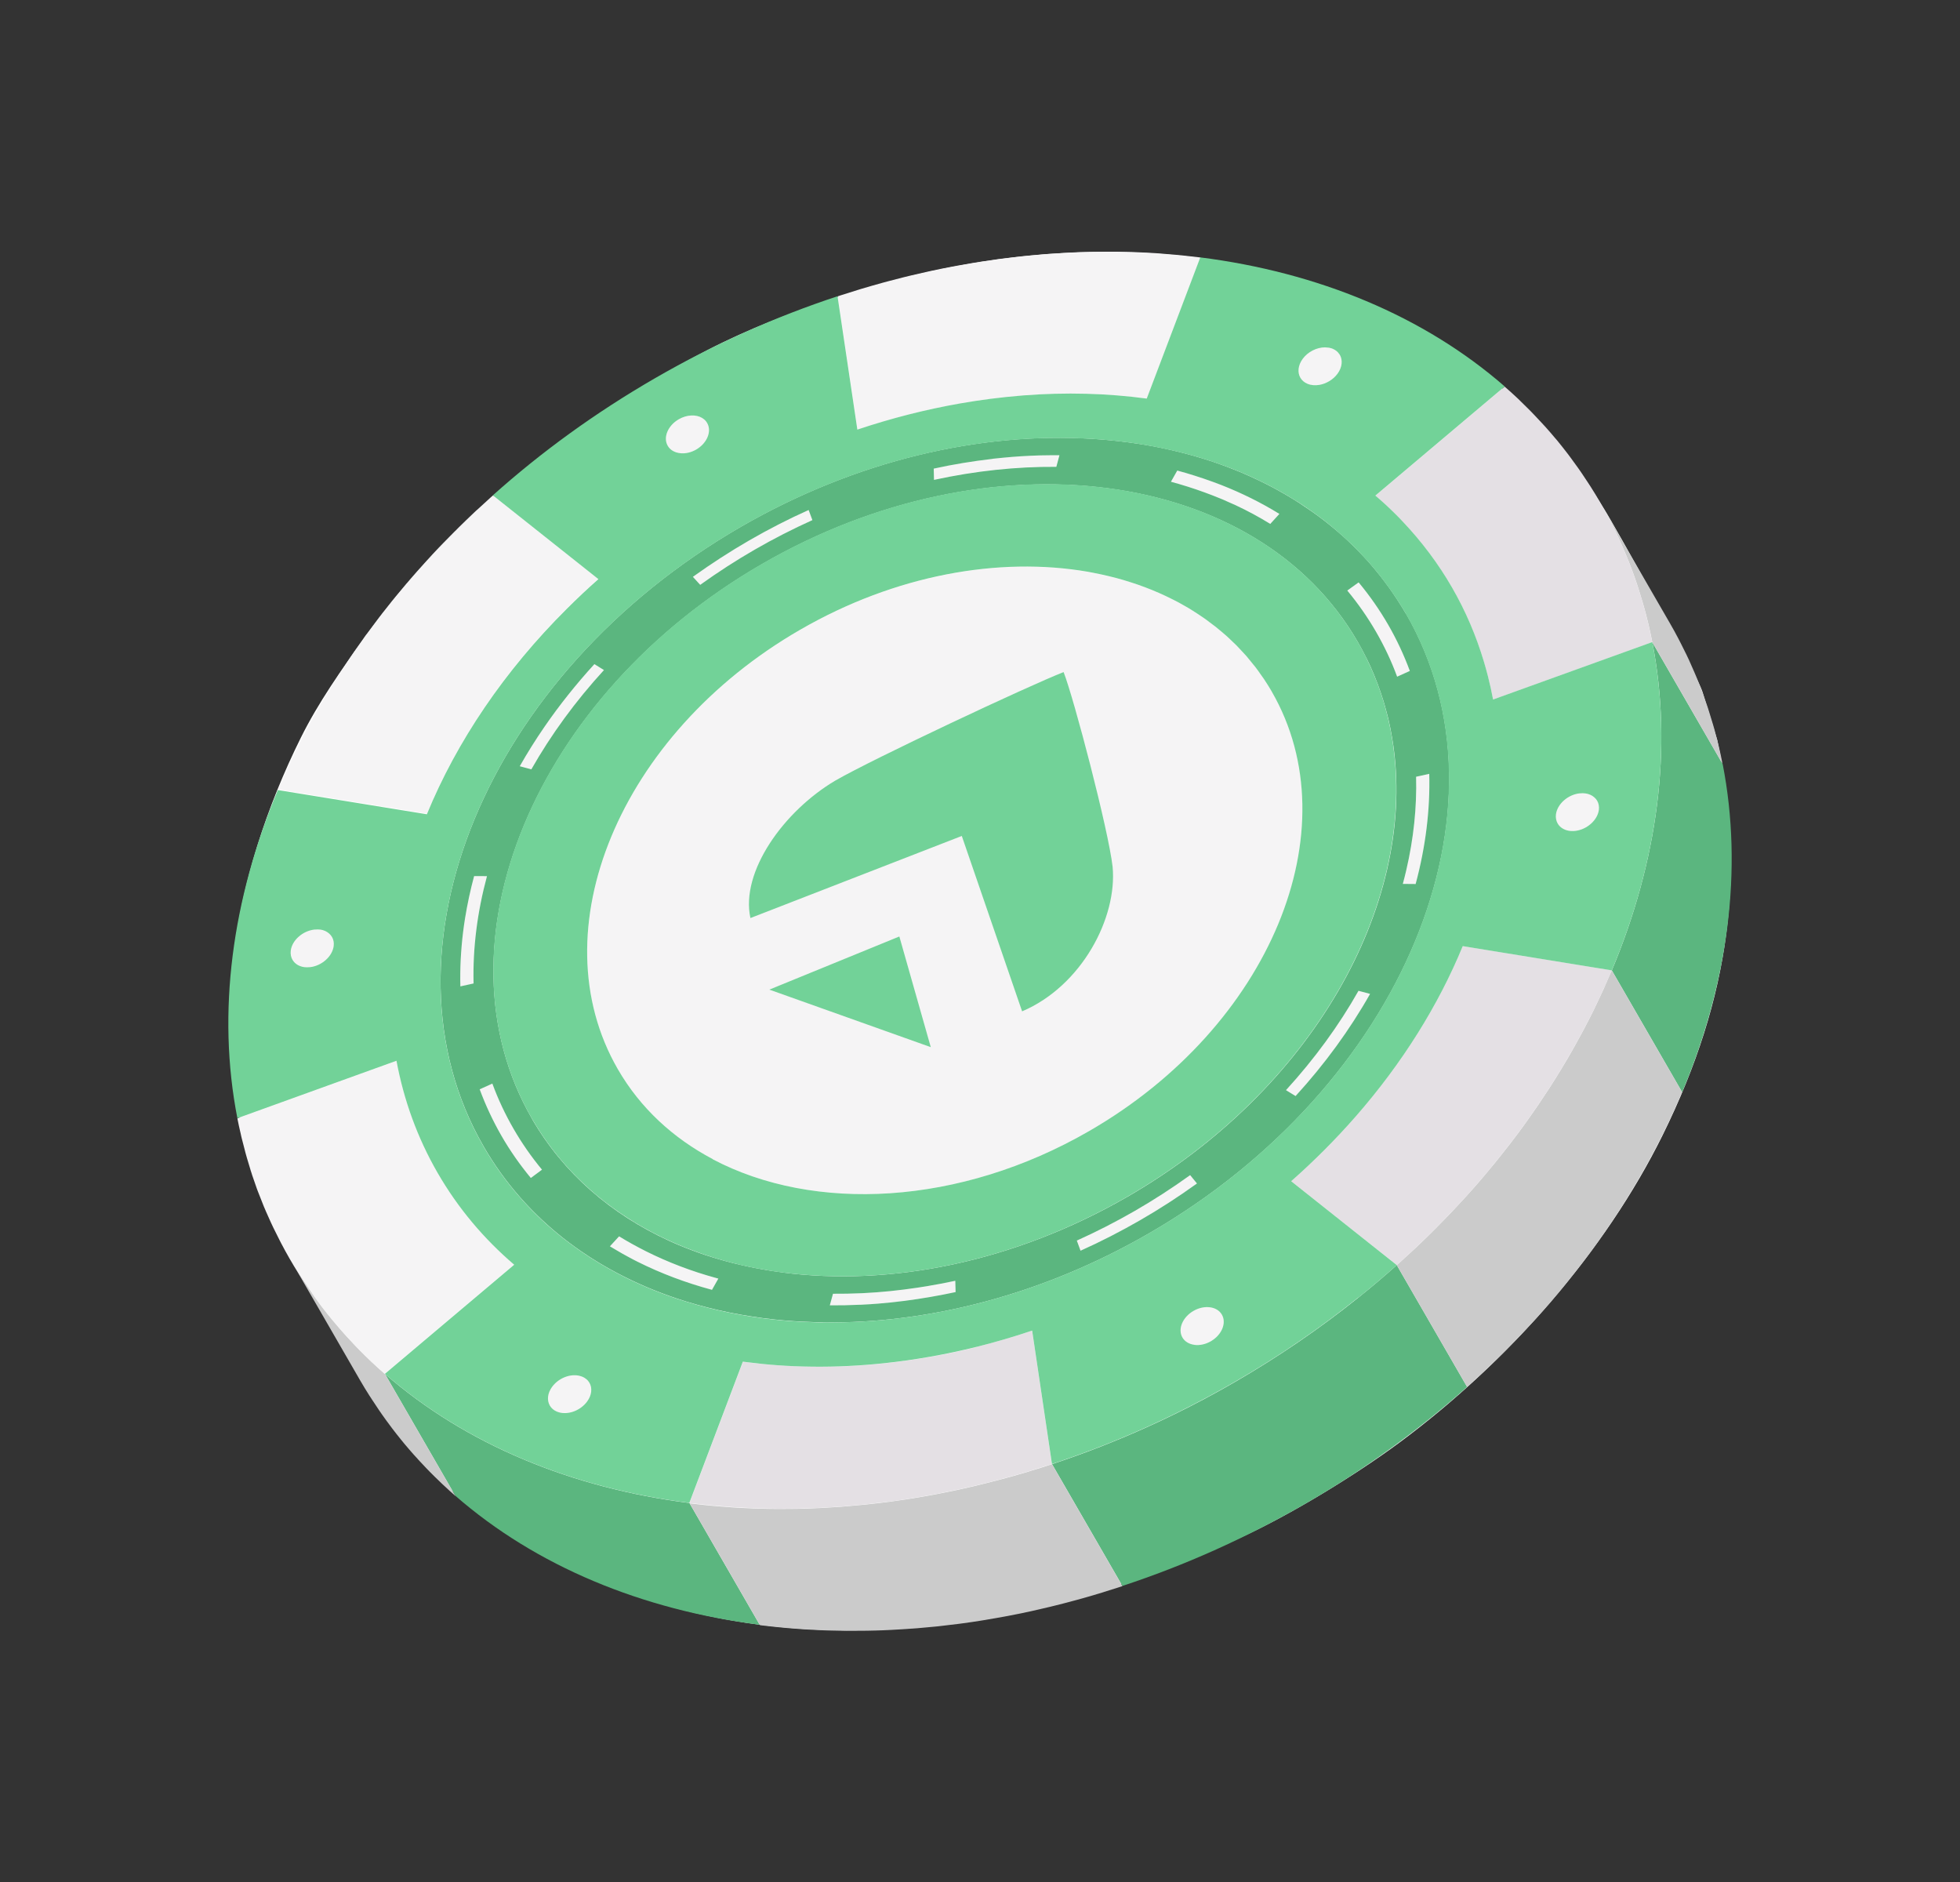
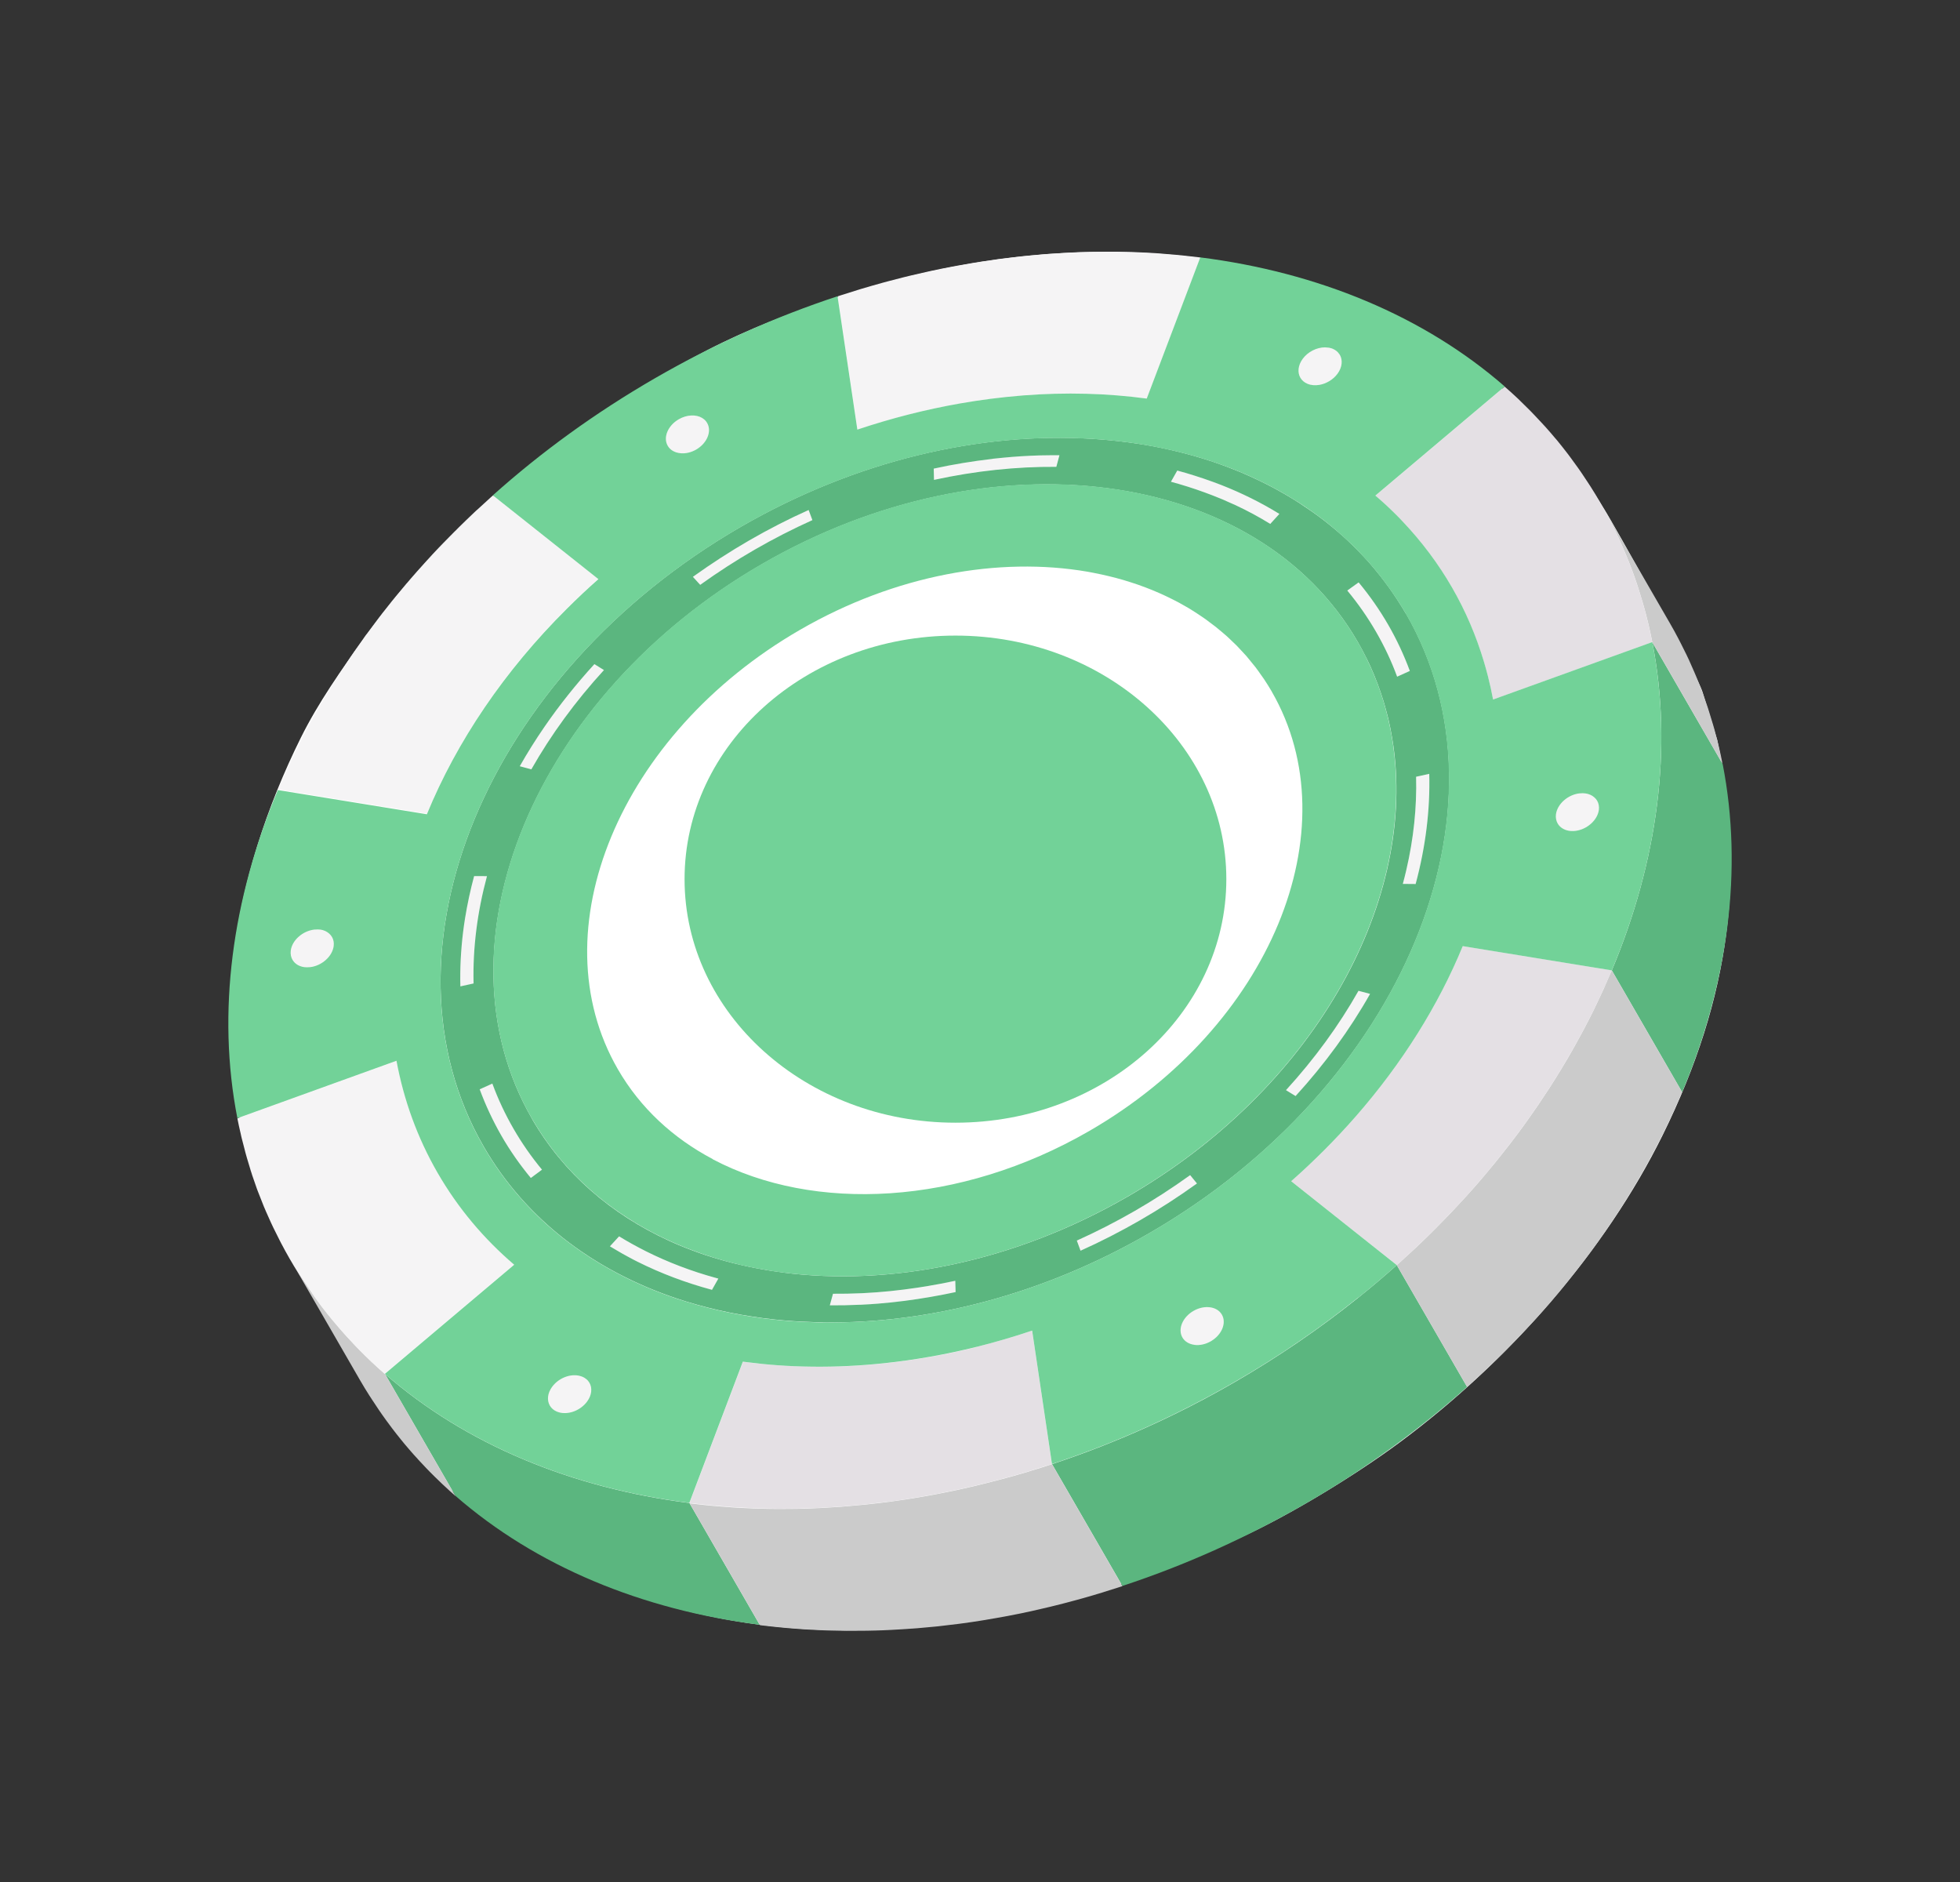
<svg xmlns="http://www.w3.org/2000/svg" id="Layer_2" data-name="Layer 2" viewBox="0 0 512.5 492.08">
  <rect x="0" y="0" width="512.5" height="492.08" fill="#333333" stroke="none" />
  <defs>
    <style>
      .cls-1 {
        fill: none;
      }

      .cls-2 {
        fill: #f5f4f5;
      }

      .cls-3 {
        fill: #e4e0e4;
      }

      .cls-4 {
        fill: #5bb67f;
      }

      .cls-5 {
        fill: #72d298;
      }

      .cls-6 {
        fill: #fff;
      }

      .cls-7 {
        fill: #cbcbcb;
      }

      .cls-8 {
        clip-path: url(#clippath);
      }
    </style>
    <clipPath id="clippath">
      <rect class="cls-1" width="512.5" height="492.08" />
    </clipPath>
  </defs>
  <g id="Layer_2-2" data-name="Layer 2">
    <g>
      <path class="cls-6" d="M323.8,402.22c-43.26,19.34-83.5,26.7-119.77,23.13-32.74-3.22-62.28-15.26-87.44-37.03-12.18-10.53-20.44-26.31-29.27-41.94-1.04-1.84-2.92-3.56-3.83-5.43-5.97-9.04-10.52-19.53-15.42-31.31-15.36-36.94-7.36-80.68,10.62-116.84,4.54-9.13,10.58-17.73,16.94-26.53,21.14-29.24,51.96-55.38,89.34-74.73,10.93-5.66,21.99-9.79,32.83-13.46,23.43-7.91,46.38-11.9,68.49-12.21,56.68-.8,105.83,22.51,133.18,67.23,2.6,4.05,24.18,42.81,25.72,47.85.01,0,3.83,12.47,3.83,12.49,7.28,34.19,3.71,66.9-14.28,103.33-14.95,30.27-40.23,59.22-68.96,80.46-11.25,8.32-28.73,19.06-41.98,24.99Z" />
      <g class="cls-8">
        <g>
          <ellipse class="cls-5" cx="249.83" cy="229.83" rx="70.83" ry="63.67" />
          <path class="cls-4" d="M180.26,392.92c-30.77-3.9-58.44-15.29-79.6-33.74l18.39,31.84c21.16,18.45,48.83,29.84,79.6,33.74l-18.38-31.84h0Z" />
          <path class="cls-4" d="M450.42,199.71l-18.39-31.84s.01.02.02.03c5.39,27.54,1.41,57.21-10.59,85.79l18.39,31.84c12.01-28.6,15.98-58.26,10.59-85.81h-.02Z" />
          <path class="cls-4" d="M383.62,362.57l-18.39-31.84c-3.24,2.9-6.6,5.74-10.05,8.5-9.98,8-20.78,15.41-32.37,22.11-7.8,4.51-15.71,8.54-23.68,12.1-7.98,3.57-16,6.67-24.04,9.32l18.39,31.84c16.09-5.29,32.13-12.42,47.72-21.42s29.79-19.32,42.42-30.61Z" />
          <path class="cls-7" d="M419.51,258.11c-.22.48-.44.97-.67,1.46-.56,1.21-1.14,2.42-1.72,3.64-.17.34-.33.69-.5,1.04-.76,1.53-1.55,3.06-2.35,4.59-.2.37-.4.74-.6,1.12-.62,1.16-1.26,2.32-1.9,3.46-.29.5-.56,1.01-.85,1.51-.66,1.17-1.35,2.33-2.05,3.49-.22.36-.43.72-.64,1.07-.9,1.49-1.84,2.98-2.78,4.46-.23.36-.47.71-.7,1.07-.76,1.15-1.52,2.3-2.28,3.44-.32.47-.65.94-.97,1.42-.78,1.13-1.57,2.24-2.37,3.37-.27.36-.52.73-.78,1.09-1.05,1.45-2.14,2.9-3.24,4.33-.24.32-.49.63-.73.94-.88,1.13-1.78,2.27-2.69,3.4-.36.45-.73.89-1.09,1.35-.89,1.08-1.79,2.16-2.7,3.23-.3.36-.59.71-.9,1.06-1.21,1.4-2.44,2.8-3.69,4.17-.23.26-.48.52-.71.77-1.04,1.13-2.07,2.25-3.14,3.37-.4.41-.79.83-1.2,1.25-1.01,1.05-2.03,2.08-3.06,3.12l-.98.98c-1.35,1.33-2.73,2.66-4.12,3.97-.26.24-.51.47-.77.71-1.15,1.07-2.31,2.14-3.48,3.19-.2.19-.41.36-.62.55l18.38,31.84c.2-.19.41-.36.62-.55,1.17-1.06,2.33-2.12,3.48-3.19.25-.24.51-.47.77-.71,1.39-1.31,2.76-2.63,4.12-3.97l.98-.98c1.03-1.04,2.06-2.08,3.06-3.12.4-.41.79-.83,1.2-1.24,1.06-1.12,2.1-2.24,3.14-3.37.23-.26.48-.52.71-.77,1.25-1.38,2.48-2.77,3.69-4.17.31-.35.6-.7.9-1.06.92-1.07,1.82-2.15,2.7-3.24.37-.44.73-.89,1.09-1.35.91-1.12,1.81-2.27,2.69-3.4.24-.32.49-.63.73-.94,1.1-1.43,2.18-2.88,3.24-4.33.27-.36.52-.73.78-1.09.81-1.12,1.6-2.24,2.37-3.37.33-.47.65-.94.97-1.42.77-1.14,1.54-2.29,2.28-3.44.23-.36.48-.71.7-1.07.95-1.48,1.88-2.97,2.78-4.46.22-.36.43-.72.64-1.07.69-1.16,1.38-2.32,2.05-3.49.29-.5.58-1,.85-1.51.65-1.16,1.29-2.31,1.9-3.47.2-.37.4-.74.6-1.12.8-1.53,1.59-3.05,2.35-4.59.17-.34.33-.69.5-1.04.59-1.2,1.16-2.43,1.72-3.64.23-.49.45-.98.67-1.46.55-1.22,1.07-2.42,1.6-3.64.11-.26.23-.52.34-.8l-18.39-31.84c-.11.26-.23.52-.34.79-.52,1.21-1.05,2.43-1.6,3.64v.02h.01Z" />
          <path class="cls-7" d="M421.17,136.42c.49.95.96,1.9,1.43,2.87.22.45.44.91.65,1.37.48,1.03.93,2.06,1.37,3.1.14.33.3.67.43,1.01.58,1.38,1.12,2.77,1.65,4.15.11.28.2.57.31.85.41,1.13.81,2.26,1.18,3.39.15.44.28.89.42,1.34.32,1.02.63,2.03.93,3.04.14.45.27.91.39,1.36.34,1.2.65,2.42.94,3.63.06.22.12.45.17.68.34,1.45.65,2.89.94,4.34.02.1.04.21.05.31l.02.03s0-.02-.02-.03l18.37,31.82c-.02-.09-.03-.19-.05-.28-.28-1.45-.6-2.91-.94-4.34-.05-.23-.12-.45-.17-.68-.3-1.21-.61-2.43-.94-3.63-.13-.46-.26-.9-.39-1.36-.3-1.02-.61-2.03-.93-3.04-.14-.45-.28-.89-.42-1.34-.38-1.13-.77-2.27-1.18-3.39-.11-.29-.2-.57-.31-.85-.52-1.4-1.07-2.78-1.65-4.15-.14-.34-.3-.67-.43-1.01-.45-1.04-.9-2.07-1.37-3.1-.21-.46-.43-.92-.65-1.37-.46-.96-.94-1.92-1.43-2.87-.21-.41-.42-.82-.63-1.23-.7-1.34-1.42-2.66-2.18-3.97l-18.39-31.84c.76,1.32,1.48,2.64,2.18,3.97.21.41.42.82.63,1.23h.02Z" />
          <path class="cls-7" d="M119.05,391.03l-18.39-31.84c-.08-.07-.15-.13-.23-.2v-.02c-.43-.36-.83-.73-1.25-1.1-.7-.62-1.38-1.25-2.05-1.89-.15-.14-.29-.27-.42-.41-.94-.89-1.86-1.8-2.77-2.72-.31-.32-.61-.63-.92-.95-.57-.59-1.14-1.2-1.7-1.81-.16-.18-.33-.35-.49-.54-.31-.35-.62-.69-.93-1.04-.82-.91-1.62-1.85-2.41-2.8-.17-.2-.34-.39-.51-.6-.96-1.16-1.89-2.33-2.8-3.52-.22-.29-.43-.59-.66-.88-.67-.9-1.34-1.82-2-2.74-.07-.11-.14-.21-.21-.31-.22-.32-.43-.62-.64-.93-.6-.88-1.19-1.76-1.77-2.66-.25-.39-.5-.76-.75-1.15-.8-1.27-1.59-2.56-2.35-3.86v-.02l18.38,31.84c.76,1.32,1.55,2.6,2.36,3.88.25.39.5.76.75,1.15.58.9,1.17,1.79,1.77,2.67.22.31.43.63.64.93.07.1.14.21.21.3.65.94,1.32,1.85,2,2.75.01.03.03.05.05.07.14.18.27.37.42.56.06.09.12.17.19.26.72.95,1.46,1.88,2.21,2.81.19.23.39.47.58.71.15.19.29.36.44.54.81.96,1.63,1.92,2.47,2.86.16.17.31.34.47.51.13.14.26.29.4.43.01.03.04.05.07.08,0,0,.01.02.01.03.16.17.32.36.49.53.56.61,1.13,1.22,1.7,1.81.31.32.61.63.92.95.91.92,1.83,1.83,2.78,2.73.15.13.29.27.42.41.68.64,1.37,1.27,2.05,1.9.41.36.83.73,1.24,1.1v.02c.09.08.16.14.23.21l-.03-.04h.03ZM87.39,345.66c-.15-.18-.3-.35-.44-.53.15.18.29.35.44.53Z" />
          <path class="cls-7" d="M293.47,414.61l-18.39-31.84c-.24.08-.49.17-.74.24-1.56.51-3.12,1.01-4.69,1.47-.12.03-.23.08-.34.11-.16.05-.32.1-.48.15-1.85.55-3.7,1.09-5.56,1.59-.41.11-.82.22-1.24.33-1.46.39-2.92.77-4.37,1.13-.22.06-.45.11-.68.16s-.48.11-.71.18c-.05.02-.1.02-.15.04h-.02c-1.56.39-3.11.74-4.67,1.09-.29.06-.57.13-.85.19-1.86.4-3.72.77-5.58,1.13h-.02c-.12.03-.24.06-.35.08-.22.04-.45.08-.67.12-1.49.27-2.97.54-4.46.77-.02.01-.04,0-.07.02-.05,0-.12.02-.17.03-.42.07-.86.14-1.28.21-1.57.25-3.14.48-4.7.69-.07,0-.14.02-.21.03-.21.03-.4.06-.6.08-1.85.24-3.7.46-5.53.65-.32.04-.65.06-.97.1,0,0-.02.01-.03,0-1.5.15-2.98.29-4.47.41-.12,0-.24.02-.37.03-.32.02-.63.05-.95.08-.04,0-.08,0-.12.01-1.54.11-3.07.21-4.6.29-.27,0-.55.03-.83.05h-.02c-1.35.07-2.7.13-4.05.17-.45.02-.9.02-1.35.03-.31,0-.62,0-.93.02h-.02c-1.46.03-2.94.03-4.39.03-.46,0-.91,0-1.38-.01h-.07c-1.18,0-2.34-.03-3.5-.07-.26-.01-.52-.01-.78-.02h-.04c-.33,0-.65,0-.99-.03-1.76-.06-3.51-.16-5.24-.26-.35-.02-.68-.05-1.03-.08-.73-.05-1.45-.1-2.16-.16-.63-.05-1.26-.1-1.88-.16h-.12c-.16-.01-.32-.03-.48-.05-.34-.03-.68-.07-1.03-.1h-.02c-.39-.04-.8-.08-1.19-.12-.93-.1-1.84-.21-2.76-.31-.29-.03-.56-.06-.84-.09l18.38,31.84c.28.03.57.06.85.1.92.11,1.84.22,2.76.31.39.04.79.09,1.19.12h.02c.34.03.68.07,1.03.1.16.01.32.04.48.05h.06s.04,0,.06.01c.62.06,1.25.11,1.88.16.72.06,1.44.11,2.16.16.34.02.68.06,1.03.08.12.01.24.01.35.02,1.62.1,3.25.18,4.88.24.33,0,.65.02.99.03h.04c.26.01.52.01.78.02,1.16.03,2.33.06,3.5.07h.07c.45,0,.92.01,1.38.01,1.46,0,2.92,0,4.39-.03.32-.01.63,0,.95-.02.45,0,.9-.02,1.35-.03,1.34-.04,2.69-.08,4.03-.16h.04c.27,0,.55-.03.83-.05,1.52-.08,3.06-.17,4.6-.29h.12c.3-.02.6-.05.9-.07.14-.01.28-.02.42-.03,1.49-.12,2.98-.26,4.47-.41.34-.03.68-.07,1.02-.1,1.84-.2,3.68-.42,5.54-.66.24-.03.47-.06.71-.1.03,0,.06-.01.1-.01,1.56-.21,3.13-.44,4.69-.69.43-.07.87-.13,1.31-.21.05,0,.1-.01.15-.03,1.53-.25,3.05-.52,4.58-.8.22-.04.43-.08.65-.12.08-.01.18-.03.26-.05.03-.02.05,0,.08-.01,1.86-.36,3.72-.73,5.58-1.13.29-.06.57-.13.85-.19,1.56-.35,3.11-.7,4.67-1.08.07-.02.14-.04.2-.05.21-.05.44-.1.65-.16.23-.05.45-.11.69-.17,1.45-.36,2.9-.73,4.35-1.13.43-.12.85-.23,1.28-.34,1.84-.51,3.69-1.03,5.53-1.59.14-.05.29-.08.43-.13.08-.02.17-.05.25-.07.05-.02.1-.03.14-.04h.02v-.02c1.55-.47,3.11-.97,4.67-1.47.24-.08.49-.15.74-.23v-.05h0s0,0,0,0Z" />
-           <path class="cls-2" d="M332.56,180.75c-.64-1.12-1.32-2.21-2.03-3.26-.2-.31-.43-.6-.63-.89-.52-.74-1.03-1.48-1.57-2.19-.29-.38-.6-.73-.89-1.1-.49-.62-.98-1.24-1.5-1.81-.34-.39-.7-.75-1.05-1.14-.5-.54-1-1.1-1.51-1.62-.38-.38-.77-.74-1.16-1.12-.52-.5-1.03-1-1.56-1.46-.41-.37-.84-.72-1.27-1.07-.54-.45-1.07-.91-1.62-1.34-.45-.35-.9-.68-1.36-1.02-.55-.41-1.1-.83-1.68-1.23-.48-.32-.96-.65-1.44-.96-.57-.37-1.15-.76-1.73-1.12-.5-.3-1.01-.59-1.52-.89-.59-.34-1.19-.68-1.8-1.02-.52-.29-1.05-.55-1.59-.81-.62-.31-1.22-.62-1.86-.91-.54-.25-1.1-.5-1.65-.74-.64-.28-1.27-.55-1.91-.81-.57-.23-1.14-.45-1.71-.66-.65-.25-1.3-.49-1.96-.72-.59-.2-1.17-.4-1.77-.58-.67-.22-1.34-.42-2.01-.62-.6-.18-1.21-.34-1.83-.5-.68-.18-1.36-.36-2.06-.52-.62-.15-1.24-.29-1.88-.43-.7-.15-1.39-.29-2.11-.43-.51-.1-1.01-.19-1.52-.29-23.13-3.99-50.26.79-75.15,15.17-47.22,27.26-68.57,78.69-47.69,114.86,5.88,10.18,14.47,18.06,24.83,23.53,26.49,13.98,64.55,12.2,98.5-7.4,47.22-27.27,68.57-78.69,47.69-114.86v-.03h0ZM267.26,264.39l-15.77-45.85-55.27,21.46c-2.64-12.08,8.7-27.95,22.19-35.93,9.93-5.73,50.52-24.78,59.7-28.37,2.71,6.92,11.72,41.29,12.81,50.85,1.29,13.39-8.11,31.23-23.66,37.84ZM243.38,273.75l-42.21-15.04,33.99-13.89,8.22,28.93h0Z" />
          <path class="cls-2" d="M87.26,247.31c.11-.89-.06-1.7-.45-2.38-.59-1.02-1.69-1.73-3.08-1.92-.14,0-.28-.02-.41-.03-.11,0-.2-.02-.3-.02-.12,0-.25,0-.37.02-.13,0-.25,0-.38,0-3.1.33-5.88,2.81-6.21,5.52-.11.89.06,1.7.45,2.37.59,1.02,1.69,1.73,3.09,1.93.47.07.95.07,1.47,0,3.1-.33,5.88-2.81,6.21-5.52h-.02v.02Z" />
          <path class="cls-2" d="M154.57,363.16c0-.19-.03-.39-.06-.57.04.19.05.37.06.57Z" />
          <path class="cls-2" d="M154.51,362.59c0-.06-.03-.12-.05-.17,0,.06.03.12.05.17Z" />
          <path class="cls-2" d="M154.1,361.48c.06.1.1.21.15.32-.05-.1-.08-.21-.14-.31h0Z" />
          <path class="cls-2" d="M154.58,363.2c.04,1.03-.32,2.16-1.08,3.21-1.62,2.2-4.51,3.38-6.9,2.92,2.39.46,5.29-.71,6.9-2.92.77-1.06,1.12-2.18,1.08-3.21Z" />
          <path class="cls-2" d="M154.47,362.42c-.03-.13-.07-.27-.11-.4.05.13.08.26.11.4Z" />
          <path class="cls-2" d="M154.35,362.01c-.03-.07-.07-.14-.11-.23.04.07.09.15.11.23Z" />
          <path class="cls-2" d="M319.5,343.69c-.16-.28-.34-.52-.56-.74-1.52-1.52-4.39-1.68-6.88-.24-2.85,1.64-4.14,4.75-2.88,6.94.63,1.09,1.78,1.74,3.13,1.92s2.9-.12,4.32-.95c2.85-1.64,4.14-4.75,2.88-6.94h-.01Z" />
          <path class="cls-2" d="M184.92,110.58c-.15-.27-.34-.52-.56-.74-.16-.16-.35-.28-.53-.42-.07-.04-.12-.11-.19-.15-1.6-.97-4.01-.91-6.15.33-2.86,1.65-4.14,4.75-2.88,6.93.65,1.14,1.86,1.79,3.27,1.93,1.32.14,2.8-.16,4.17-.95,2.85-1.64,4.14-4.75,2.88-6.94h-.01Z" />
          <path class="cls-2" d="M350.33,92.78c-.04-.06-.08-.12-.13-.18-.38-.57-.93-1.05-1.65-1.37-.02-.01-.03-.02-.05-.03-.27-.12-.56-.19-.87-.26-.04-.01-.07-.03-.12-.03-.17-.03-.34-.03-.51-.04-.18-.02-.36-.05-.55-.05-2.14,0-4.48,1.13-5.85,3.02-1.23,1.69-1.39,3.55-.6,4.92.39.67,1.01,1.22,1.83,1.57.95.4,2.04.49,3.12.3,1.81-.31,3.62-1.35,4.77-2.93,1.23-1.69,1.39-3.55.6-4.92h.01Z" />
          <path class="cls-2" d="M411.86,217.23c3.1-.33,5.88-2.81,6.21-5.52.11-.89-.06-1.7-.45-2.37-.02-.04-.06-.09-.09-.13-.07-.12-.15-.24-.25-.35-.22-.26-.48-.49-.78-.69-.04-.03-.08-.06-.12-.09-.14-.08-.29-.16-.43-.23-.05-.02-.08-.05-.12-.06-.79-.34-1.72-.48-2.76-.37-3.1.33-5.88,2.81-6.22,5.51-.11.89.06,1.7.45,2.37.3.51.72.95,1.24,1.27.87.55,2.02.81,3.32.67h0Z" />
          <path class="cls-2" d="M153.5,366.4c1.23-1.69,1.39-3.55.6-4.92-.38-.67-1.01-1.22-1.83-1.57-.32-.13-.64-.23-.99-.3-2.38-.45-5.29.72-6.9,2.92-1.23,1.68-1.4,3.54-.6,4.91.38.67,1.01,1.22,1.83,1.58.32.13.64.23.99.29,2.39.46,5.29-.71,6.9-2.92h0Z" />
          <path class="cls-2" d="M134.47,330.66c-7.91-6.76-14.69-14.76-20.01-23.99s-8.86-19.1-10.77-29.33l-15.24,5.5-26.36,9.52s.02.07.02.11v.08s.02.07.02.11v.02c.21,1.11.47,2.22.72,3.33,0,.02,0,.05.02.07.07.32.14.64.21.96.05.21.1.42.15.63,0,.02,0,.03.02.05v.02c.2.8.41,1.6.62,2.39.1.4.21.82.31,1.22.12.46.25.9.38,1.35.29,1.01.6,2.01.91,3.02v.03c.14.44.28.88.42,1.3v.03c.19.57.39,1.14.59,1.7.2.57.39,1.14.59,1.7,0,0,.01.02.01.03.01.02.02.04.02.06.09.24.17.47.26.71.2.56.44,1.11.65,1.65.32.84.65,1.68.99,2.51.15.36.3.7.45,1.04v.02c.45,1.02.89,2.03,1.36,3.04.21.47.43.92.65,1.38.46.96.93,1.9,1.42,2.85.21.42.42.83.63,1.24.7,1.33,1.42,2.66,2.17,3.96.75,1.31,1.54,2.6,2.35,3.86.25.4.5.78.75,1.17.58.9,1.17,1.78,1.77,2.67.28.41.57.83.85,1.24.65.94,1.32,1.85,2,2.75.21.29.43.59.66.88.91,1.2,1.84,2.37,2.8,3.52.16.2.34.39.51.6.79.94,1.59,1.88,2.41,2.8.3.35.62.69.93,1.03.72.8,1.45,1.58,2.2,2.36.31.32.62.65.93.96.89.91,1.79,1.78,2.7,2.67.16.16.32.32.49.47,1.07,1.01,2.17,2,3.28,2.98v.02s.02.02.04.03c.07.05.14.12.2.17l29.3-24.72,4.5-3.8.05.07.05-.04h.02Z" />
          <path class="cls-3" d="M255.36,352.15c-19.84,4.93-39.52,6.28-57.85,4.23-.64-.07-1.28-.15-1.91-.23-.44-.06-.89-.1-1.33-.16l-13.99,36.92c.3.05.61.08.92.11,1.29.15,2.58.3,3.88.42.51.05,1.03.1,1.54.15h.12c.6.06,1.2.09,1.8.15.74.06,1.47.12,2.21.18.36.02.71.05,1.06.08,1.73.11,3.48.2,5.21.27.34,0,.69.02,1.04.04,1.42.04,2.85.08,4.29.1.48,0,.96,0,1.44.01,1.47,0,2.93,0,4.41-.03h.02l.93-.02c.34-.01.69-.03,1.03-.04h.23c1.39-.04,2.78-.08,4.18-.15.29,0,.59-.03.89-.05,1.51-.08,3.03-.18,4.54-.29.35-.03.71-.05,1.07-.09.12,0,.24-.02.37-.03,1.49-.12,2.98-.26,4.47-.41,0,0,.02-.01.03,0,.32-.04.65-.06.97-.1,1.84-.2,3.68-.42,5.53-.65.2-.03.4-.05.6-.08.07,0,.14-.02.2-.02,1.57-.21,3.14-.45,4.7-.7.42-.07.85-.13,1.28-.21.05,0,.12-.02.17-.03,1.51-.25,3.02-.51,4.53-.79.22-.04.45-.08.67-.12.12-.02.23-.04.35-.07h.02c1.86-.37,3.72-.74,5.58-1.14.29-.06.57-.13.85-.19,1.56-.35,3.11-.7,4.67-1.08h.02s.1-.03.15-.05c.23-.05.48-.11.71-.18.23-.05.45-.11.68-.16,1.46-.36,2.91-.73,4.37-1.13.41-.11.82-.22,1.24-.33,1.86-.51,3.71-1.04,5.56-1.59.16-.05.31-.1.48-.15.12-.03.23-.08.34-.11,1.56-.48,3.13-.96,4.69-1.47.24-.08.49-.17.74-.24l-5.18-34.87c-4.85,1.64-9.71,3.06-14.56,4.26l.04.03h0Z" />
          <path class="cls-3" d="M354.61,291.74c-5.18,5.93-10.85,11.65-16.99,17.06l27.61,21.92c.2-.19.41-.37.62-.55,1.17-1.05,2.33-2.12,3.48-3.19.26-.24.51-.47.77-.71,1.39-1.31,2.76-2.64,4.12-3.97l.98-.98c1.03-1.03,2.06-2.08,3.06-3.12.4-.41.79-.83,1.2-1.25,1.06-1.12,2.1-2.24,3.14-3.37.23-.26.48-.52.71-.77,1.25-1.38,2.48-2.77,3.69-4.17.31-.35.6-.7.9-1.06.92-1.07,1.82-2.15,2.7-3.24.37-.44.73-.89,1.09-1.35.91-1.12,1.81-2.27,2.69-3.4.25-.32.49-.63.73-.94,1.1-1.43,2.18-2.88,3.24-4.33.27-.36.52-.73.78-1.09.81-1.12,1.6-2.24,2.37-3.37.33-.47.65-.94.97-1.42.77-1.14,1.54-2.29,2.28-3.44.23-.36.48-.71.7-1.07.95-1.48,1.88-2.97,2.78-4.46.22-.36.43-.72.64-1.07.69-1.16,1.38-2.32,2.05-3.49.29-.5.58-1,.85-1.51.65-1.16,1.29-2.31,1.9-3.46.2-.37.4-.74.6-1.12.8-1.53,1.59-3.05,2.35-4.59.17-.34.33-.69.5-1.04.59-1.2,1.16-2.43,1.72-3.64.23-.49.45-.98.67-1.46.55-1.21,1.07-2.42,1.6-3.63.11-.26.23-.52.34-.79l-38.97-6.34c-6.36,15.48-15.78,30.55-27.87,44.4h0Z" />
          <path class="cls-2" d="M156.49,151.43l-27.6-21.91c-.2.17-.39.35-.59.52-1.19,1.07-2.35,2.14-3.52,3.22,0,0-.03,0-.04.02-.24.22-.48.44-.72.67-1.39,1.31-2.75,2.63-4.11,3.97-.32.32-.64.64-.95.96h-.02c-.32.32-.62.64-.93.95l-.33.33c-.6.61-1.21,1.22-1.81,1.84-.39.41-.79.81-1.18,1.22-1.04,1.1-2.08,2.2-3.08,3.32-.26.27-.51.55-.76.84-1.25,1.38-2.49,2.77-3.69,4.17-.27.32-.54.63-.8.95h-.02c-.94,1.1-1.87,2.21-2.77,3.32-.36.44-.71.87-1.06,1.3-.93,1.15-1.84,2.3-2.74,3.46,0,0-.02.02-.02.04-.21.27-.42.54-.64.82-1.11,1.46-2.2,2.92-3.27,4.38h-.02c-.09.13-.19.27-.29.4-.12.17-.25.35-.38.53,0,0-.02,0-.01.02,0,0-.02.02-.02.04-.83,1.15-1.64,2.3-2.44,3.45,0,0-.02,0-.02.02-.3.44-.6.88-.9,1.32-.35.53-.7,1.06-1.05,1.58-.43.64-.86,1.28-1.28,1.92-.02.03-.04.06-.06.09-.05.07-.11.15-.15.24-.11.17-.23.35-.34.52-.04.06-.07.11-.11.15-.97,1.51-1.92,3.02-2.84,4.54,0,0-.01.02-.02.03-.09.16-.19.32-.28.46h-.02c-.03.05-.06.1-.09.16-.04.07-.08.12-.12.2-.02,0-.02.03-.03.05h-.02s-.01.02-.02.03c-.73,1.2-1.43,2.42-2.13,3.63,0,0-.02.03-.02.05-.12.2-.22.4-.34.59,0,0,0,.02-.02.03-.11.2-.23.4-.34.6-.01.02-.03.05-.04.07l-.02.04c-.68,1.21-1.35,2.43-2,3.64,0,.02-.03.05-.04.07,0,0-.02,0,0,.03-.1.18-.2.37-.3.56-.05.1-.1.2-.16.29,0,0,0,.02-.02.03-.81,1.54-1.6,3.09-2.37,4.64-.15.3-.29.61-.44.91v.02s0,.03-.03.05c-.6,1.24-1.19,2.46-1.75,3.7-.21.47-.43.94-.64,1.41-.49,1.08-.96,2.16-1.42,3.24-.06.14-.13.28-.19.42-.02.03-.03.07-.05.1-.04.08-.06.15-.1.23-.06.15-.13.31-.2.46l.76.12.1.02.44.07,37.66,6.12c7.83-19.04,20.26-37.48,36.66-53.78,2.63-2.62,5.36-5.18,8.19-7.69l-.02.16v.03h-.01Z" />
          <path class="cls-2" d="M313.84,67.31c-.28-.03-.57-.06-.86-.11-1.31-.15-2.63-.31-3.95-.44-.53-.05-1.06-.1-1.6-.15-1.33-.12-2.67-.22-4.01-.33-.38-.02-.76-.06-1.15-.09-1.7-.11-3.43-.19-5.15-.26-.41-.02-.83-.03-1.26-.04-1.33-.04-2.65-.07-3.99-.09h-1.72c-1.32,0-2.63,0-3.95.03-.46,0-.92.01-1.37.02-1.73.04-3.47.1-5.2.19-.45.02-.91.05-1.35.08-1.33.07-2.67.16-4.02.25-.6.04-1.2.09-1.79.14-1.33.11-2.66.23-3.99.37-.48.05-.95.09-1.43.14-1.76.19-3.53.4-5.31.63-.45.06-.9.13-1.35.19-1.36.18-2.71.39-4.08.6-.63.1-1.26.21-1.88.3-1.32.22-2.64.45-3.96.69-.5.09-1,.17-1.49.27-1.79.34-3.58.7-5.37,1.09-.42.09-.85.19-1.27.28-1.41.31-2.83.64-4.24.97-.59.14-1.18.29-1.77.43-1.36.34-2.73.69-4.1,1.06-.48.13-.96.25-1.45.39-1.82.5-3.66,1.03-5.48,1.57-.3.09-.61.19-.91.28-1.53.47-3.07.96-4.61,1.45-.25.09-.51.16-.75.25l5.18,34.86c8.95-3.01,17.92-5.28,26.82-6.83,5.35-.94,10.66-1.63,15.93-2.05.22,0,.45-.04.68-.06,11.06-.84,21.88-.56,32.24.83l14-36.91-.02-.02-.02.03h0Z" />
          <path class="cls-3" d="M431.03,163.22c-.05-.23-.12-.45-.17-.68-.3-1.21-.61-2.43-.94-3.63-.13-.46-.26-.9-.39-1.36-.3-1.02-.61-2.03-.93-3.04-.14-.45-.28-.89-.42-1.34-.38-1.13-.77-2.27-1.18-3.39-.11-.29-.2-.57-.31-.85-.52-1.4-1.07-2.78-1.65-4.15-.14-.34-.3-.67-.43-1.01-.45-1.04-.9-2.07-1.37-3.1-.21-.46-.43-.92-.65-1.37-.46-.96-.93-1.92-1.43-2.87-.21-.41-.42-.82-.63-1.23-.7-1.34-1.42-2.66-2.18-3.97s-1.54-2.6-2.35-3.87c-.25-.39-.51-.78-.76-1.17-.57-.89-1.16-1.78-1.76-2.65-.29-.42-.58-.84-.88-1.26-.64-.91-1.3-1.81-1.97-2.71-.23-.3-.45-.62-.68-.91-.9-1.18-1.83-2.34-2.76-3.49-.2-.25-.42-.49-.64-.74-.75-.9-1.51-1.78-2.3-2.66-.32-.36-.65-.72-.98-1.07-.71-.78-1.43-1.54-2.16-2.3-.33-.34-.64-.68-.98-1.02-.87-.88-1.76-1.76-2.65-2.61-.17-.16-.35-.34-.52-.51-1.07-1.02-2.17-2-3.28-2.98-.07-.06-.15-.12-.23-.19,0,0-.01-.02-.02-.03l-33.81,28.53c1.92,1.64,3.77,3.35,5.55,5.13.54.54,1.07,1.11,1.6,1.66,4.89,5.15,9.22,10.88,12.87,17.19s6.35,12.72,8.36,19.43c.38,1.28.74,2.56,1.07,3.87.51,1.99.96,4.01,1.33,6.03l10.12-3.65,31.49-11.36c-.02-.1-.04-.21-.05-.32-.28-1.45-.61-2.91-.94-4.34h.01Z" />
          <path class="cls-2" d="M126.18,229.06h-2.21c-.99,3.63-1.77,7.28-2.35,10.89-.38,2.42-.69,4.82-.9,7.22-.11,1.19-.19,2.4-.25,3.59-.12,2.38-.14,4.75-.09,7.1l3.45-.76c-.23-9.14.95-18.56,3.5-28.02h-1.15v-.02h0Z" />
          <path class="cls-2" d="M134.28,295.08c-2.18-3.78-4.04-7.73-5.54-11.81l-3.31,1.49c1.55,4.2,3.45,8.28,5.69,12.15s4.78,7.53,7.6,10.93l.08.09,2.92-2.17c-2.79-3.37-5.28-6.94-7.44-10.69h0Z" />
          <path class="cls-2" d="M187.36,334.15c-6.53-1.79-12.71-4.13-18.46-7.02-2.42-1.21-4.76-2.51-7.02-3.9l-2.4,2.61c.56.35,1.14.68,1.71,1.01,1.08.63,2.18,1.25,3.28,1.85.75.4,1.5.78,2.26,1.18,6.05,3.02,12.54,5.48,19.43,7.33l1.65-2.92c-.16-.04-.3-.09-.47-.13h.02Z" />
          <path class="cls-2" d="M370.27,203.05c.22,7.99-.65,16.21-2.58,24.47-.27,1.19-.58,2.36-.89,3.54l3.35.03c2.62-9.72,3.81-19.4,3.56-28.8l-3.45.76h.01Z" />
          <path class="cls-2" d="M358.25,259.82l-3.03-.81c-5.15,9.12-11.53,17.85-18.96,25.97l.99.61,1.52.93c3.81-4.18,7.36-8.51,10.62-12.97s6.22-9.05,8.87-13.74h-.01,0Z" />
-           <path class="cls-2" d="M312.81,309.5c-4.72,3.4-9.65,6.58-14.65,9.46s-10.31,5.62-15.6,7.99c5.3-2.38,10.55-5.07,15.6-7.99,5.06-2.92,9.93-6.07,14.65-9.46Z" />
+           <path class="cls-2" d="M312.81,309.5c-4.72,3.4-9.65,6.58-14.65,9.46c5.3-2.38,10.55-5.07,15.6-7.99,5.06-2.92,9.93-6.07,14.65-9.46Z" />
          <path class="cls-2" d="M211.45,133.33c-5.26,2.37-10.48,5.03-15.5,7.93s-9.93,6.07-14.61,9.43l-.15.11,1.91,2.09c4.58-3.29,9.38-6.39,14.25-9.2s9.97-5.42,15.08-7.72l-.98-2.63h0Z" />
          <path class="cls-2" d="M155.42,173.61c-4.77,5.21-9.13,10.69-13.02,16.34-2.34,3.39-4.5,6.85-6.49,10.35l3.02.82c5.17-9.1,11.56-17.85,18.99-25.96l-2.5-1.55Z" />
          <path class="cls-2" d="M274.9,119c-.96.01-1.93.02-2.9.04-3.24.09-6.5.3-9.77.61-.91.09-1.81.18-2.73.28-5.11.58-10.25,1.43-15.38,2.55l.07,2.94c10.75-2.35,21.51-3.5,31.99-3.41l.81-3.03c-.69,0-1.4.01-2.11.01h.02Z" />
          <path class="cls-2" d="M355.34,152.35l-.08-.1-2.96,2.12.08.1c2.78,3.36,5.27,6.93,7.44,10.69,1.08,1.88,2.09,3.79,3.01,5.75s1.75,3.95,2.5,5.98l3.32-1.5c-1.54-4.17-3.43-8.2-5.66-12.06-2.23-3.85-4.79-7.54-7.65-10.99h0Z" />
          <path class="cls-2" d="M334.54,134.36c-4.74-2.93-9.86-5.45-15.25-7.58-.7-.28-1.41-.55-2.13-.81-1.54-.57-3.09-1.1-4.68-1.59-1.52-.48-3.06-.94-4.63-1.36l-1.65,2.92c2.99.79,5.89,1.72,8.73,2.75,1.47.53,2.93,1.09,4.35,1.69.18.07.36.15.54.22.39.16.78.35,1.17.52.69.3,1.39.61,2.08.92,3.17,1.49,6.2,3.13,9.11,4.91l2.38-2.61-.02.02h0Z" />
          <path class="cls-2" d="M249.79,334.84c-2.49.54-4.98,1.02-7.47,1.42-.83.14-1.66.27-2.49.39-4.73.7-9.44,1.18-14.11,1.42-.16.01-.32.01-.49.02-2.48.12-4.96.16-7.42.14l-.83,3.03c2.61.02,5.24-.03,7.88-.16h.25c1.51-.07,3.01-.18,4.53-.29,4.59-.37,9.21-.97,13.84-1.78,2.13-.37,4.25-.77,6.39-1.24l-.08-2.93v-.02h0Z" />
          <path class="cls-2" d="M312.81,309.5l.17-.12-1.78-2.18-.2.14c-4.58,3.29-9.38,6.39-14.25,9.2-2.46,1.42-4.97,2.79-7.51,4.08-2.54,1.3-5.1,2.53-7.67,3.69l.97,2.64c5.3-2.38,10.55-5.07,15.6-7.99,5.06-2.92,9.94-6.07,14.65-9.46v.02l.02-.02h0Z" />
          <path class="cls-4" d="M367.65,160.49s-.03-.05-.05-.08c-.59-1.02-1.21-2.02-1.85-3.02-.17-.27-.35-.55-.53-.82-.64-.98-1.3-1.95-1.98-2.9-.03-.05-.07-.1-.11-.15-.68-.94-1.39-1.87-2.11-2.8-.2-.25-.39-.5-.6-.75-.73-.91-1.46-1.8-2.23-2.67-.04-.05-.07-.09-.11-.13-.77-.87-1.56-1.72-2.37-2.56-.23-.23-.44-.46-.66-.68-.81-.82-1.63-1.65-2.48-2.44-.03-.04-.08-.07-.11-.11-.85-.8-1.72-1.57-2.6-2.33-.24-.21-.48-.41-.72-.61-.88-.75-1.78-1.49-2.7-2.2-.04-.03-.08-.07-.13-.1-.92-.72-1.87-1.42-2.83-2.1-.26-.19-.51-.36-.78-.54-.96-.67-1.93-1.33-2.92-1.98-.04-.02-.08-.05-.11-.07-.99-.64-2.02-1.26-3.04-1.87-.28-.16-.54-.32-.82-.48-1.04-.59-2.08-1.18-3.13-1.74-.03-.02-.05-.03-.08-.04-1.06-.56-2.16-1.1-3.25-1.63-.29-.14-.58-.28-.86-.41-1.09-.51-2.19-1.02-3.31-1.5-.03,0-.06-.02-.08-.04-.63-.27-1.27-.52-1.91-.78-.51-.2-1.01-.4-1.52-.6-.3-.12-.6-.23-.9-.35-1.15-.43-2.32-.86-3.49-1.25,0,0-.03,0-.05-.02-1.78-.6-3.59-1.15-5.41-1.67,0,0-.03,0-.04-.01-1.29-.36-2.61-.7-3.93-1.02-.54-.13-1.08-.27-1.62-.39-.01,0-.03,0-.04-.01-1.88-.43-3.76-.82-5.68-1.16h-.04c-1.92-.34-3.85-.64-5.79-.89h-.06c-2.91-.39-5.87-.67-8.86-.86-.04,0-.07,0-.1-.01h-.02c-29.28-1.83-61.77,5.58-91.91,22.98-66.5,38.4-96.68,111.07-67.26,162.02,2.75,4.77,5.94,9.19,9.5,13.24,2.97,3.38,6.2,6.5,9.66,9.38,2.08,1.72,4.24,3.35,6.48,4.88,2.99,2.05,6.11,3.93,9.37,5.64,2.44,1.28,4.94,2.48,7.51,3.57,2.57,1.09,5.21,2.1,7.9,3,1.79.6,3.61,1.16,5.46,1.67,1.85.52,3.71.99,5.6,1.42s3.8.82,5.73,1.16,3.88.64,5.85.91c1.95.25,3.91.47,5.88.63h.07c2.68.23,5.4.37,8.13.44.52,0,1.05.03,1.58.04,27.48.39,57.36-7.16,85.21-23.24,66.5-38.39,96.67-111.08,67.26-162.02l-.02.03v.03h0ZM358.25,259.82c-5.3,9.38-11.86,18.36-19.48,26.71l-1.52-.93-.99-.61c7.42-8.12,13.81-16.86,18.96-25.97l3.03.81h0ZM373.72,202.3c.25,9.39-.95,19.08-3.56,28.8l-3.35-.03c.32-1.18.61-2.36.89-3.54,1.93-8.26,2.79-16.49,2.58-24.47l3.45-.76h-.01ZM355.34,152.35c2.86,3.45,5.42,7.13,7.65,10.99,2.23,3.86,4.11,7.89,5.65,12.06l-3.32,1.5c-.74-2.03-1.58-4.02-2.5-5.98-.92-1.95-1.93-3.88-3.01-5.75-2.17-3.75-4.65-7.32-7.44-10.69l-.08-.1,2.95-2.12.08.1h.02ZM307.84,123.02c1.57.41,3.1.88,4.63,1.36,1.58.5,3.15,1.03,4.68,1.59.71.26,1.42.53,2.13.8,5.4,2.12,10.51,4.65,15.25,7.58l-2.38,2.61c-2.9-1.79-5.95-3.44-9.11-4.91-.68-.32-1.39-.62-2.08-.92-.39-.17-.77-.35-1.16-.52-.18-.08-.36-.15-.54-.22-1.43-.6-2.88-1.15-4.35-1.69-2.83-1.03-5.73-1.95-8.73-2.76l1.65-2.92h.01ZM259.51,119.94c.91-.11,1.82-.19,2.73-.28,3.27-.32,6.54-.52,9.77-.61.97-.03,1.93-.04,2.9-.04.7,0,1.41-.02,2.11,0l-.81,3.03c-10.48-.08-21.24,1.07-31.99,3.41l-.07-2.94c5.13-1.13,10.26-1.96,15.38-2.55h-.02v-.02ZM212.42,135.97c-5.11,2.3-10.19,4.9-15.08,7.72s-9.67,5.91-14.25,9.2l-1.91-2.09.15-.11c4.69-3.36,9.61-6.54,14.61-9.43,5.01-2.89,10.24-5.58,15.5-7.93l.98,2.63h0ZM138.93,201.13l-3.02-.82c1.99-3.51,4.16-6.97,6.49-10.35,3.89-5.65,8.25-11.11,13.02-16.34l2.5,1.55c-7.43,8.11-13.82,16.86-18.99,25.96ZM123.83,257.1l-3.45.76c-.06-2.34-.03-4.72.09-7.1.06-1.19.15-2.38.25-3.59.21-2.4.51-4.8.9-7.22.59-3.62,1.37-7.27,2.35-10.91h2.21l1.15.02c-2.55,9.46-3.73,18.88-3.5,28.02v.02ZM138.8,307.94l-.08-.09c-2.82-3.41-5.4-7.1-7.6-10.93s-4.14-7.95-5.69-12.15l3.31-1.49c1.5,4.08,3.36,8.04,5.54,11.81,2.18,3.78,4.65,7.32,7.44,10.69l-2.92,2.17h0ZM186.16,337.19c-6.88-1.85-13.38-4.31-19.43-7.33-.76-.38-1.52-.77-2.26-1.18-1.12-.59-2.21-1.21-3.28-1.85-.58-.34-1.15-.67-1.71-1.01l2.4-2.61c2.26,1.4,4.61,2.68,7.02,3.9,5.75,2.88,11.93,5.24,18.46,7.02.16.05.31.09.47.13l-1.65,2.92h-.02ZM249.87,337.78c-2.13.47-4.26.86-6.39,1.24-4.62.81-9.24,1.41-13.84,1.78-1.51.12-3.02.22-4.53.29h-.25c-2.64.13-5.27.18-7.88.16l.83-3.03c2.46.02,4.93-.03,7.42-.14.16,0,.32-.01.49-.02,4.67-.23,9.38-.71,14.11-1.42.83-.12,1.66-.25,2.49-.39,2.49-.41,4.97-.89,7.47-1.42l.08,2.93v.02h0ZM204.5,332.63c-.45-.06-.9-.12-1.35-.19-.43-.05-.84-.11-1.27-.18-.25-.04-.51-.09-.78-.13-2.44-.39-4.86-.86-7.24-1.41-.45-.1-.9-.21-1.34-.32-.31-.08-.6-.15-.91-.21-.51-.13-1.02-.27-1.53-.41-.32-.09-.64-.17-.96-.26-.57-.16-1.13-.33-1.68-.49-.25-.08-.51-.14-.76-.22-.61-.19-1.21-.38-1.81-.58-.2-.07-.41-.13-.61-.19-.62-.21-1.23-.42-1.83-.64-.19-.07-.38-.13-.56-.2-.63-.23-1.25-.47-1.87-.71-.16-.06-.33-.12-.49-.18-.65-.26-1.29-.52-1.93-.79-.13-.05-.26-.11-.4-.16-.74-.31-1.48-.64-2.2-.97-.03,0-.05-.03-.08-.04-15.09-6.91-27.56-17.6-35.79-31.84v-.03c-26.33-45.6.68-110.67,60.21-145.04s129.38-25.23,155.71,20.38c.79,1.37,1.53,2.74,2.22,4.15.04.06.07.11.1.17.3.59.57,1.19.85,1.79.07.13.13.27.19.41.23.52.46,1.05.68,1.58.09.21.19.43.28.65.2.49.39,1,.59,1.51l.3.75c.18.46.33.93.5,1.4.1.3.21.58.31.88.14.43.27.85.41,1.27.11.34.22.68.33,1.02.11.37.21.74.32,1.11.01.02.02.03.02.05.24.83.46,1.66.67,2.49.09.33.17.66.25,1,.09.4.17.8.26,1.2.09.39.18.76.25,1.16.05.24.09.47.13.71.23,1.17.42,2.35.6,3.54.03.17.06.34.08.51.02.13.03.25.05.38,5.54,41.47-21.36,89.45-69.58,117.29-29.76,17.18-62.11,23.49-90.3,19.81h-.02v-.02h-.02ZM282.54,326.96l-.97-2.64c2.57-1.16,5.14-2.39,7.67-3.69,2.54-1.3,5.05-2.66,7.51-4.08,4.87-2.81,9.67-5.91,14.25-9.2l.2-.14,1.78,2.18-.17.12c-4.73,3.4-9.65,6.58-14.65,9.46s-10.31,5.62-15.61,7.99v-.02.02h-.01Z" />
          <path class="cls-5" d="M364.38,195.52c-.02-.13-.03-.25-.05-.38-.02-.17-.06-.34-.08-.51-.17-1.18-.38-2.37-.6-3.54-.05-.24-.09-.47-.13-.71-.09-.41-.17-.82-.27-1.23-.08-.37-.16-.75-.24-1.12-.08-.34-.17-.67-.25-1-.21-.84-.43-1.67-.66-2.49-.01-.02-.02-.03-.02-.06-.11-.37-.2-.74-.32-1.11-.12-.39-.25-.79-.38-1.18-.12-.37-.23-.74-.36-1.12-.13-.36-.25-.72-.38-1.08-.14-.4-.28-.8-.43-1.2-.14-.36-.28-.71-.42-1.06-.16-.39-.31-.79-.47-1.19-.15-.36-.31-.72-.46-1.08-.17-.39-.33-.77-.5-1.15-.17-.37-.35-.74-.52-1.1-.18-.37-.34-.74-.52-1.11-.19-.4-.41-.79-.61-1.19-.17-.33-.33-.66-.51-1-.38-.73-.79-1.44-1.2-2.15-26.33-45.6-96.18-54.74-155.71-20.38-59.53,34.37-86.54,99.43-60.21,145.04,1.63,2.82,3.43,5.5,5.37,8.04,0,.03.04.06.06.08.37.48.74.95,1.12,1.41.13.17.26.33.39.49.28.35.57.67.86,1.01.24.28.46.55.71.83.28.32.57.63.86.95.25.28.5.57.76.84.34.36.68.7,1.02,1.05.22.22.43.45.65.67.44.44.89.88,1.34,1.3.13.13.26.25.4.38.41.39.83.76,1.25,1.14.18.16.35.33.54.49.34.3.68.59,1.02.88.27.23.53.46.82.7.4.33.8.65,1.21.97.23.18.45.36.68.54.42.33.84.64,1.26.95.23.17.45.34.68.51.42.31.86.61,1.29.91.23.17.46.33.7.49.42.29.84.56,1.27.84.26.16.51.34.76.51.4.26.81.51,1.22.76.29.18.56.36.85.54.37.23.75.43,1.11.65.33.2.67.4,1.01.58.32.17.64.35.96.53.4.22.8.44,1.2.66.33.18.68.35,1.01.51.39.2.79.41,1.19.61.36.18.73.35,1.1.52l1.15.55c.38.17.76.34,1.15.51.37.17.75.34,1.13.5.43.18.86.36,1.29.53.34.14.68.29,1.03.42.4.15.8.3,1.2.45l1.15.44c.37.14.74.26,1.1.39.43.15.86.3,1.29.46.36.13.73.24,1.09.35.44.15.89.3,1.33.43.35.11.71.21,1.07.32.46.14.91.28,1.38.41.37.11.75.2,1.12.3.45.12.91.25,1.37.37.36.09.74.17,1.1.27.39.09.77.19,1.15.28,2.37.55,4.79,1.01,7.24,1.41.26.05.51.09.78.13.43.06.87.12,1.3.19.44.06.88.13,1.32.18,28.19,3.69,60.54-2.62,90.3-19.81,48.23-27.85,75.11-75.83,69.58-117.29v-.03h.01ZM186.37,303.02c-10.36-5.47-18.96-13.35-24.83-23.53-20.88-36.17.46-87.6,47.69-114.86,24.9-14.38,52.01-19.15,75.15-15.17.51.09,1.02.18,1.53.29.7.14,1.4.27,2.1.43.63.13,1.26.28,1.88.43.69.17,1.37.34,2.06.52.61.16,1.22.33,1.83.51.67.2,1.34.4,1.99.62.59.19,1.19.38,1.78.59.65.23,1.3.47,1.95.71.58.22,1.15.44,1.73.68.63.26,1.26.53,1.89.8.56.24,1.12.5,1.67.76.62.29,1.22.6,1.84.9.54.28,1.08.54,1.61.83.6.32,1.19.66,1.77,1,.52.3,1.04.59,1.54.91.58.36,1.15.72,1.71,1.1.49.33.98.64,1.46.98.56.39,1.11.79,1.64,1.21.46.34.94.68,1.39,1.04.54.43,1.06.88,1.59,1.31.43.36.88.73,1.29,1.1.52.46,1.02.95,1.52,1.43.4.38.81.76,1.2,1.15.5.51.98,1.04,1.47,1.57.37.4.74.79,1.09,1.18.49.57.96,1.16,1.43,1.75.32.39.65.78.96,1.18.51.66,1,1.37,1.48,2.06.24.34.5.68.73,1.03.7,1.06,1.38,2.13,2.03,3.25v.02c20.88,36.17-.47,87.58-47.69,114.85-33.94,19.6-72.01,21.38-98.5,7.4v-.02h.02,0Z" />
          <path class="cls-5" d="M355.18,339.23c3.45-2.77,6.8-5.6,10.05-8.5l-27.61-21.93c6.14-5.42,11.81-11.13,16.99-17.06,12.09-13.85,21.51-28.93,27.87-44.4l38.97,6.34c12.01-28.58,15.98-58.24,10.59-85.79l-.02-.03-31.49,11.36-10.12,3.65c-.37-2.02-.83-4.04-1.33-6.03-.33-1.29-.68-2.58-1.07-3.87-2.01-6.72-4.77-13.23-8.36-19.43-3.58-6.21-7.97-12.03-12.87-17.19-.53-.56-1.05-1.12-1.6-1.66-1.78-1.78-3.62-3.5-5.55-5.13l33.82-28.53c-21.16-18.44-48.85-29.84-79.6-33.74l-14,36.91c-10.37-1.39-21.18-1.69-32.24-.83-.22.01-.45.04-.68.06-5.26.43-10.58,1.11-15.93,2.05-8.89,1.56-17.87,3.83-26.82,6.83l-5.18-34.86c-16.08,5.29-32.12,12.42-47.72,21.42-15.6,9.01-29.79,19.33-42.41,30.62l27.6,21.91c-2.84,2.5-5.56,5.07-8.19,7.69-16.39,16.29-28.84,34.73-36.66,53.78l-37.67-6.12-.44-.07-.1-.02-.76-.12c-12.01,28.58-15.97,58.25-10.58,85.79l26.36-9.52,15.24-5.5c1.9,10.23,5.44,20.1,10.77,29.33,5.33,9.23,12.1,17.23,20.01,23.99l-4.5,3.8-29.3,24.72c21.16,18.45,48.84,29.85,79.6,33.74l13.99-36.92c.44.06.88.1,1.33.16,2.53.32,5.09.59,7.66.77,1.52.11,3.04.2,4.57.26,3.06.12,6.16.16,9.27.1,1.55-.03,3.12-.08,4.69-.16,3.14-.15,6.3-.39,9.48-.73,7.95-.84,16.01-2.26,24.09-4.26,4.85-1.2,9.71-2.63,14.56-4.26l5.18,34.87c8.04-2.65,16.08-5.75,24.04-9.32,7.98-3.57,15.88-7.6,23.68-12.1,11.59-6.69,22.4-14.11,32.37-22.11v.05h.02,0ZM177.87,118.47c-1.41-.14-2.62-.8-3.27-1.93-1.26-2.18.03-5.28,2.88-6.93,2.14-1.24,4.55-1.3,6.15-.33.07.04.13.1.19.15.19.12.38.25.53.42.22.22.4.46.56.74,1.26,2.18-.03,5.29-2.88,6.94-1.38.79-2.85,1.09-4.17.95h.01ZM413.07,207.41c1.04-.12,1.98.02,2.76.37.05.02.08.04.12.06.15.08.3.14.43.23.04.03.08.06.12.09.29.2.56.43.78.69.09.11.17.23.25.35.02.04.06.09.09.13.39.67.55,1.48.45,2.37-.34,2.71-3.12,5.18-6.21,5.52-1.3.14-2.45-.12-3.32-.67-.53-.33-.95-.76-1.24-1.27-.39-.67-.55-1.48-.45-2.37.34-2.71,3.12-5.18,6.22-5.51h0ZM346.46,90.81c.18,0,.36.03.55.05.17.02.34.01.51.04.04,0,.08.02.12.03.29.06.59.14.87.26.02,0,.03.02.05.03.73.32,1.27.79,1.65,1.37.04.06.09.12.13.18.79,1.37.63,3.23-.6,4.92-1.15,1.57-2.96,2.62-4.77,2.93-1.09.18-2.17.1-3.12-.3-.83-.35-1.44-.9-1.83-1.57-.79-1.37-.63-3.23.6-4.92,1.38-1.89,3.71-3.02,5.85-3.02,0,0-.01,0-.01,0ZM81.04,252.83c-.52.06-1.01.04-1.47,0-1.39-.19-2.49-.89-3.09-1.93-.39-.67-.55-1.48-.45-2.37.33-2.72,3.12-5.18,6.21-5.52h.24c.18,0,.35-.03.53-.03h.12c.2,0,.4.02.6.04.01,0,.04,0,.05,0,.21.03.42.07.62.13.12.03.23.09.35.13.09.03.18.06.26.09.08.04.15.08.22.12.12.06.23.11.33.18.02,0,.04.03.06.05.15.1.29.2.43.32.3.26.56.57.76.91.39.67.55,1.47.44,2.37-.34,2.71-3.12,5.18-6.21,5.52h0ZM146.59,369.32c-.34-.07-.67-.17-.99-.3-.83-.35-1.44-.9-1.83-1.57-.79-1.37-.63-3.23.61-4.91,1.62-2.2,4.51-3.38,6.9-2.92.34.07.67.17.99.29.11.04.2.11.3.15s.19.1.28.15c.13.09.25.18.37.27.04.03.09.06.14.1.16.13.29.27.42.43.04.05.08.12.13.18.07.1.15.19.21.3.79,1.37.63,3.23-.61,4.91-1.62,2.2-4.51,3.38-6.9,2.92h-.02ZM215.18,345.74c-.52,0-1.05-.02-1.58-.04-2.74-.07-5.47-.21-8.15-.44h-.05c-1.98-.17-3.94-.38-5.88-.63-1.97-.26-3.91-.56-5.85-.91-1.93-.34-3.84-.73-5.73-1.16s-3.76-.9-5.6-1.42c-1.85-.52-3.66-1.08-5.46-1.67-2.69-.9-5.32-1.9-7.9-3-2.57-1.09-5.07-2.29-7.51-3.57-3.25-1.71-6.38-3.59-9.37-5.64-2.24-1.54-4.4-3.16-6.48-4.88-3.47-2.87-6.7-6-9.66-9.38-3.56-4.05-6.75-8.47-9.5-13.24-29.42-50.95.76-123.62,67.26-162.02,30.14-17.4,62.64-24.81,91.91-22.99h.12c2.99.19,5.94.47,8.86.86h.06c1.95.26,3.89.55,5.8.9h.03c1.92.35,3.82.73,5.69,1.16h.03c.55.12,1.09.26,1.64.39,1.32.32,2.63.66,3.94,1.02h.01c1.83.52,3.64,1.07,5.44,1.68,1.19.4,2.37.82,3.54,1.26.29.11.59.22.87.33.52.2,1.03.4,1.54.6.65.26,1.3.52,1.94.8,1.14.5,2.26,1,3.37,1.53.28.13.56.27.83.4,1.12.53,2.21,1.08,3.3,1.65,1.08.57,2.14,1.17,3.19,1.77.26.15.52.31.79.46,1.05.62,2.08,1.25,3.11,1.9,1.01.66,2.02,1.34,2.99,2.03.25.17.49.35.74.52.98.7,1.95,1.42,2.9,2.15.95.74,1.87,1.51,2.77,2.28.23.19.46.39.68.59.9.78,1.8,1.58,2.68,2.4.87.81,1.72,1.66,2.55,2.52.2.22.42.43.62.64.82.86,1.64,1.74,2.44,2.64.79.9,1.55,1.82,2.31,2.76.19.24.37.47.56.71,1.48,1.89,2.9,3.86,4.23,5.88.17.25.33.51.5.76.65,1.03,1.3,2.07,1.91,3.12,0,.02.02.03.02.04,29.37,50.94-.8,123.59-67.29,161.97-27.85,16.08-57.73,23.63-85.21,23.24h.04v.02h.01ZM312.31,351.57c-1.35-.18-2.5-.83-3.13-1.92-1.26-2.18.03-5.29,2.88-6.94,2.49-1.44,5.36-1.29,6.88.24.22.22.41.47.56.74,1.26,2.18-.03,5.29-2.88,6.94-1.43.83-2.98,1.13-4.33.95h.02Z" />
        </g>
      </g>
    </g>
  </g>
</svg>